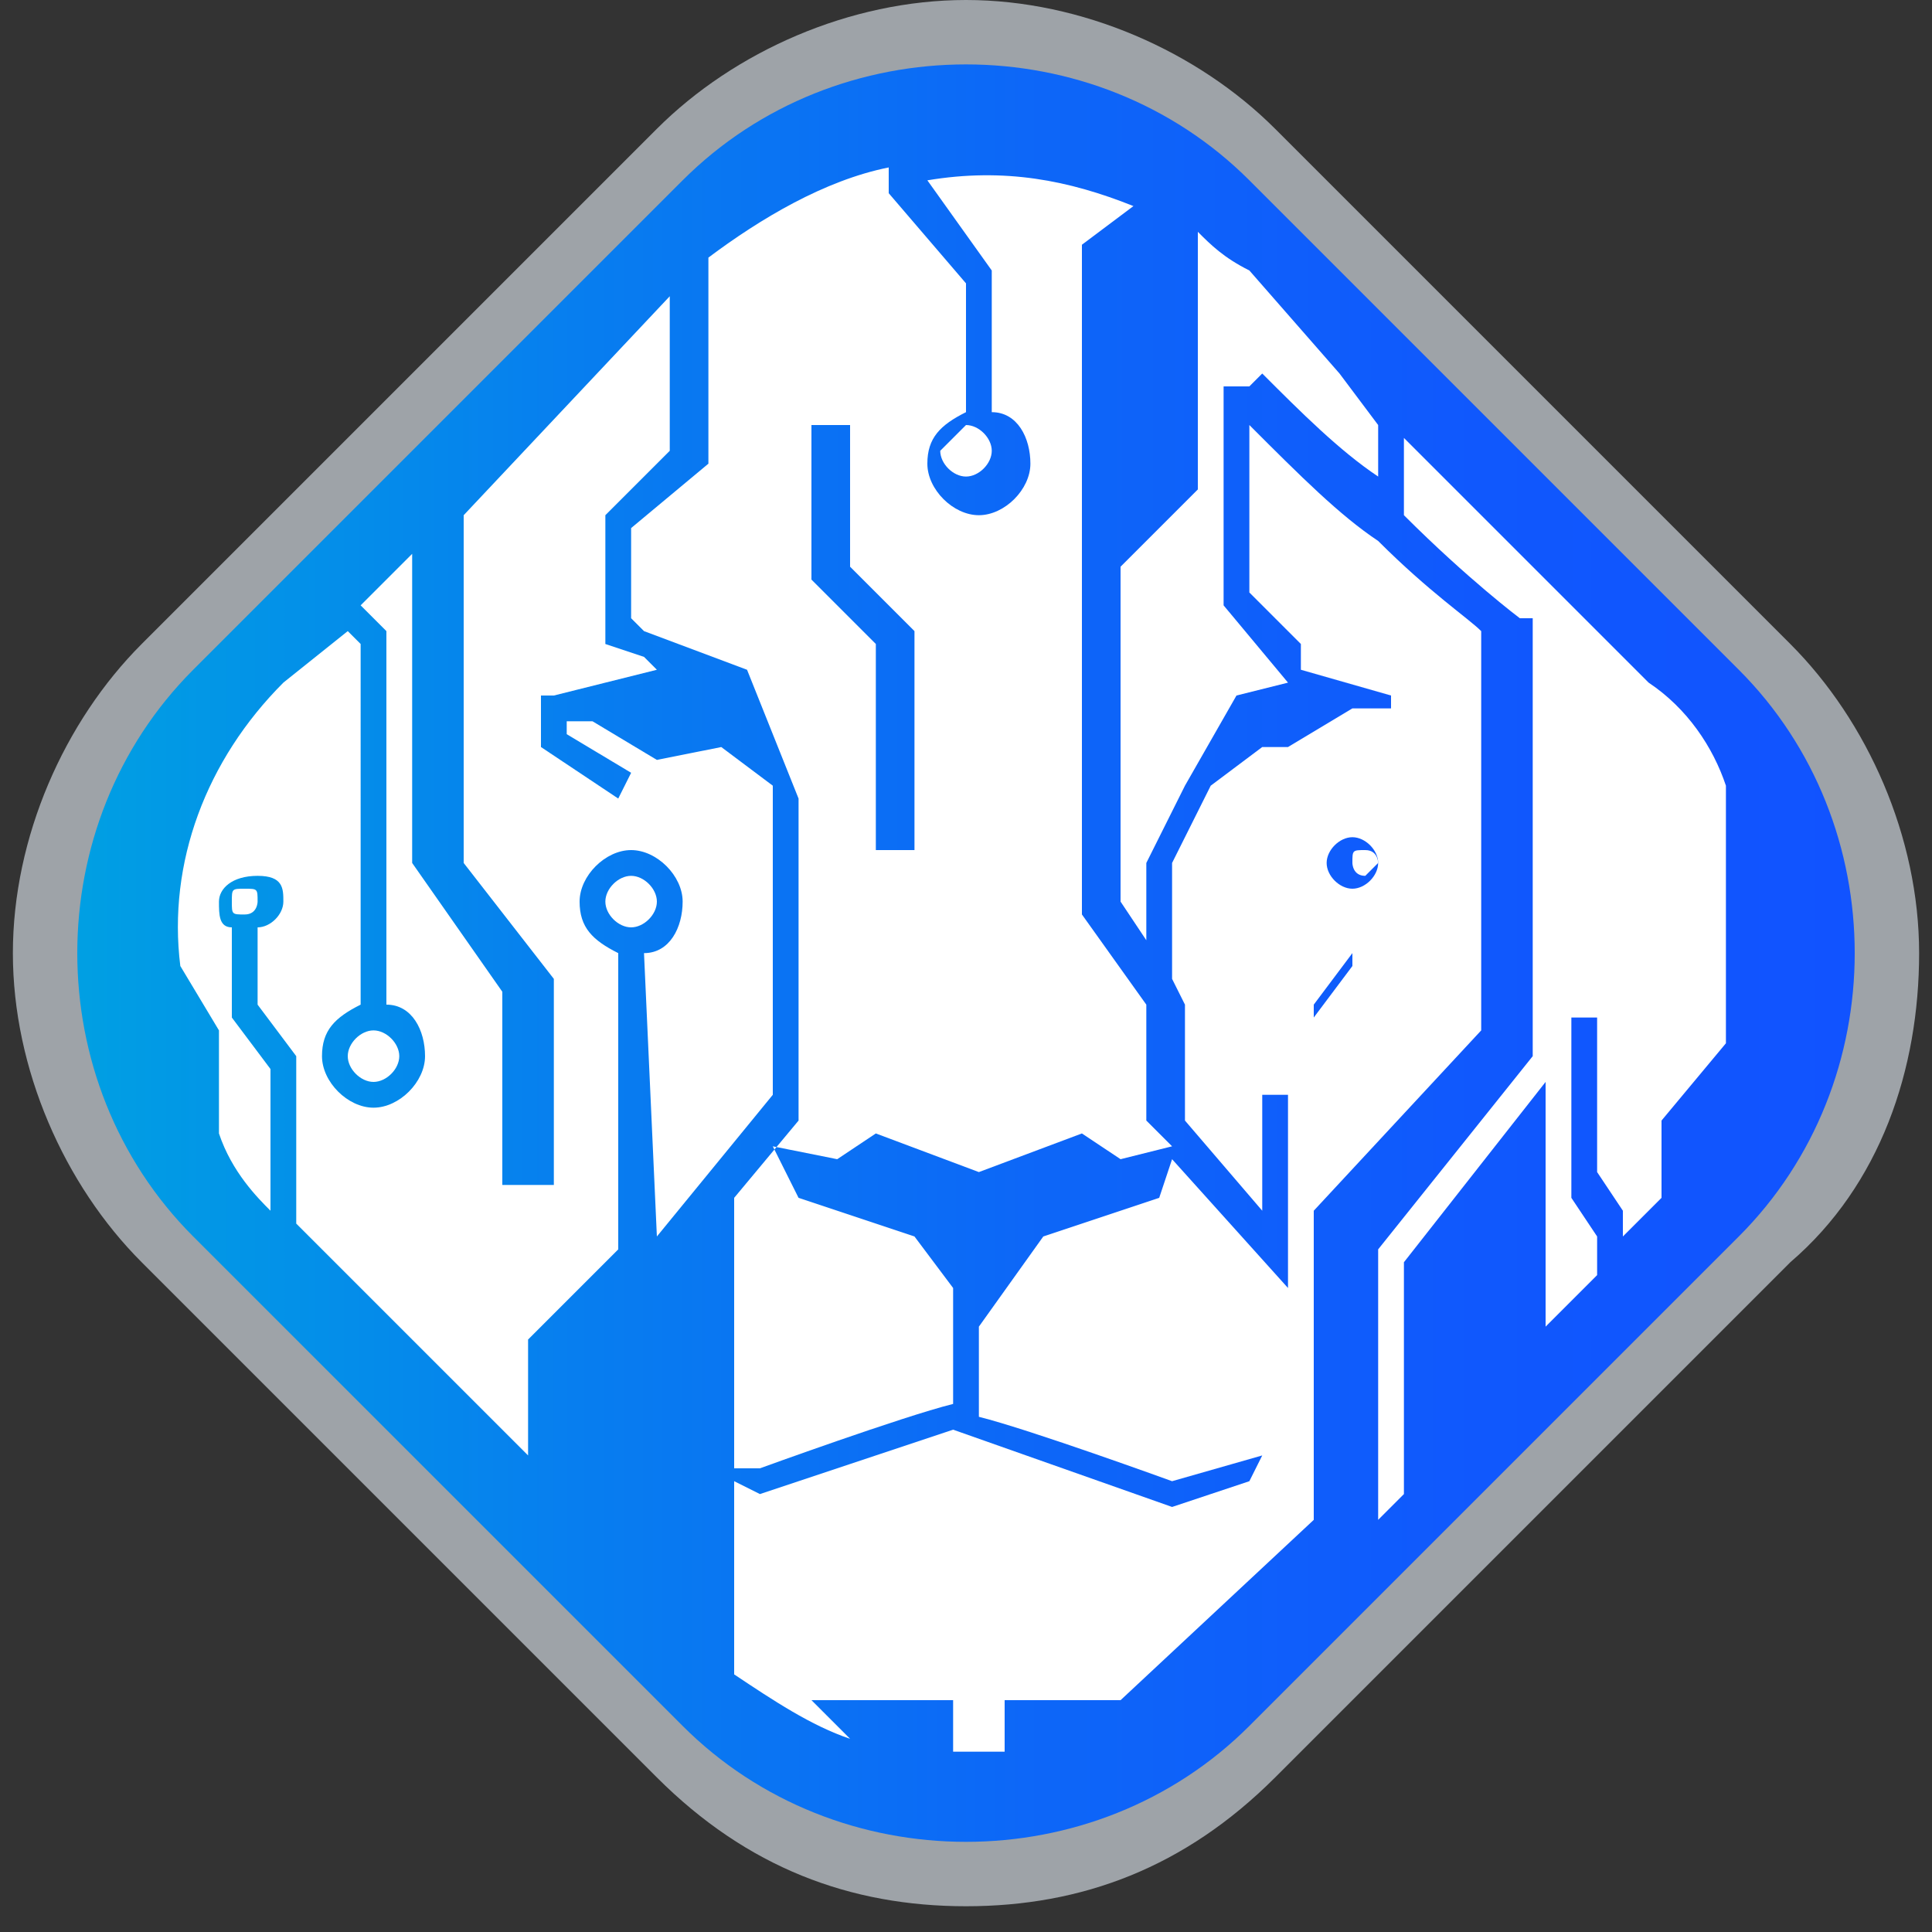
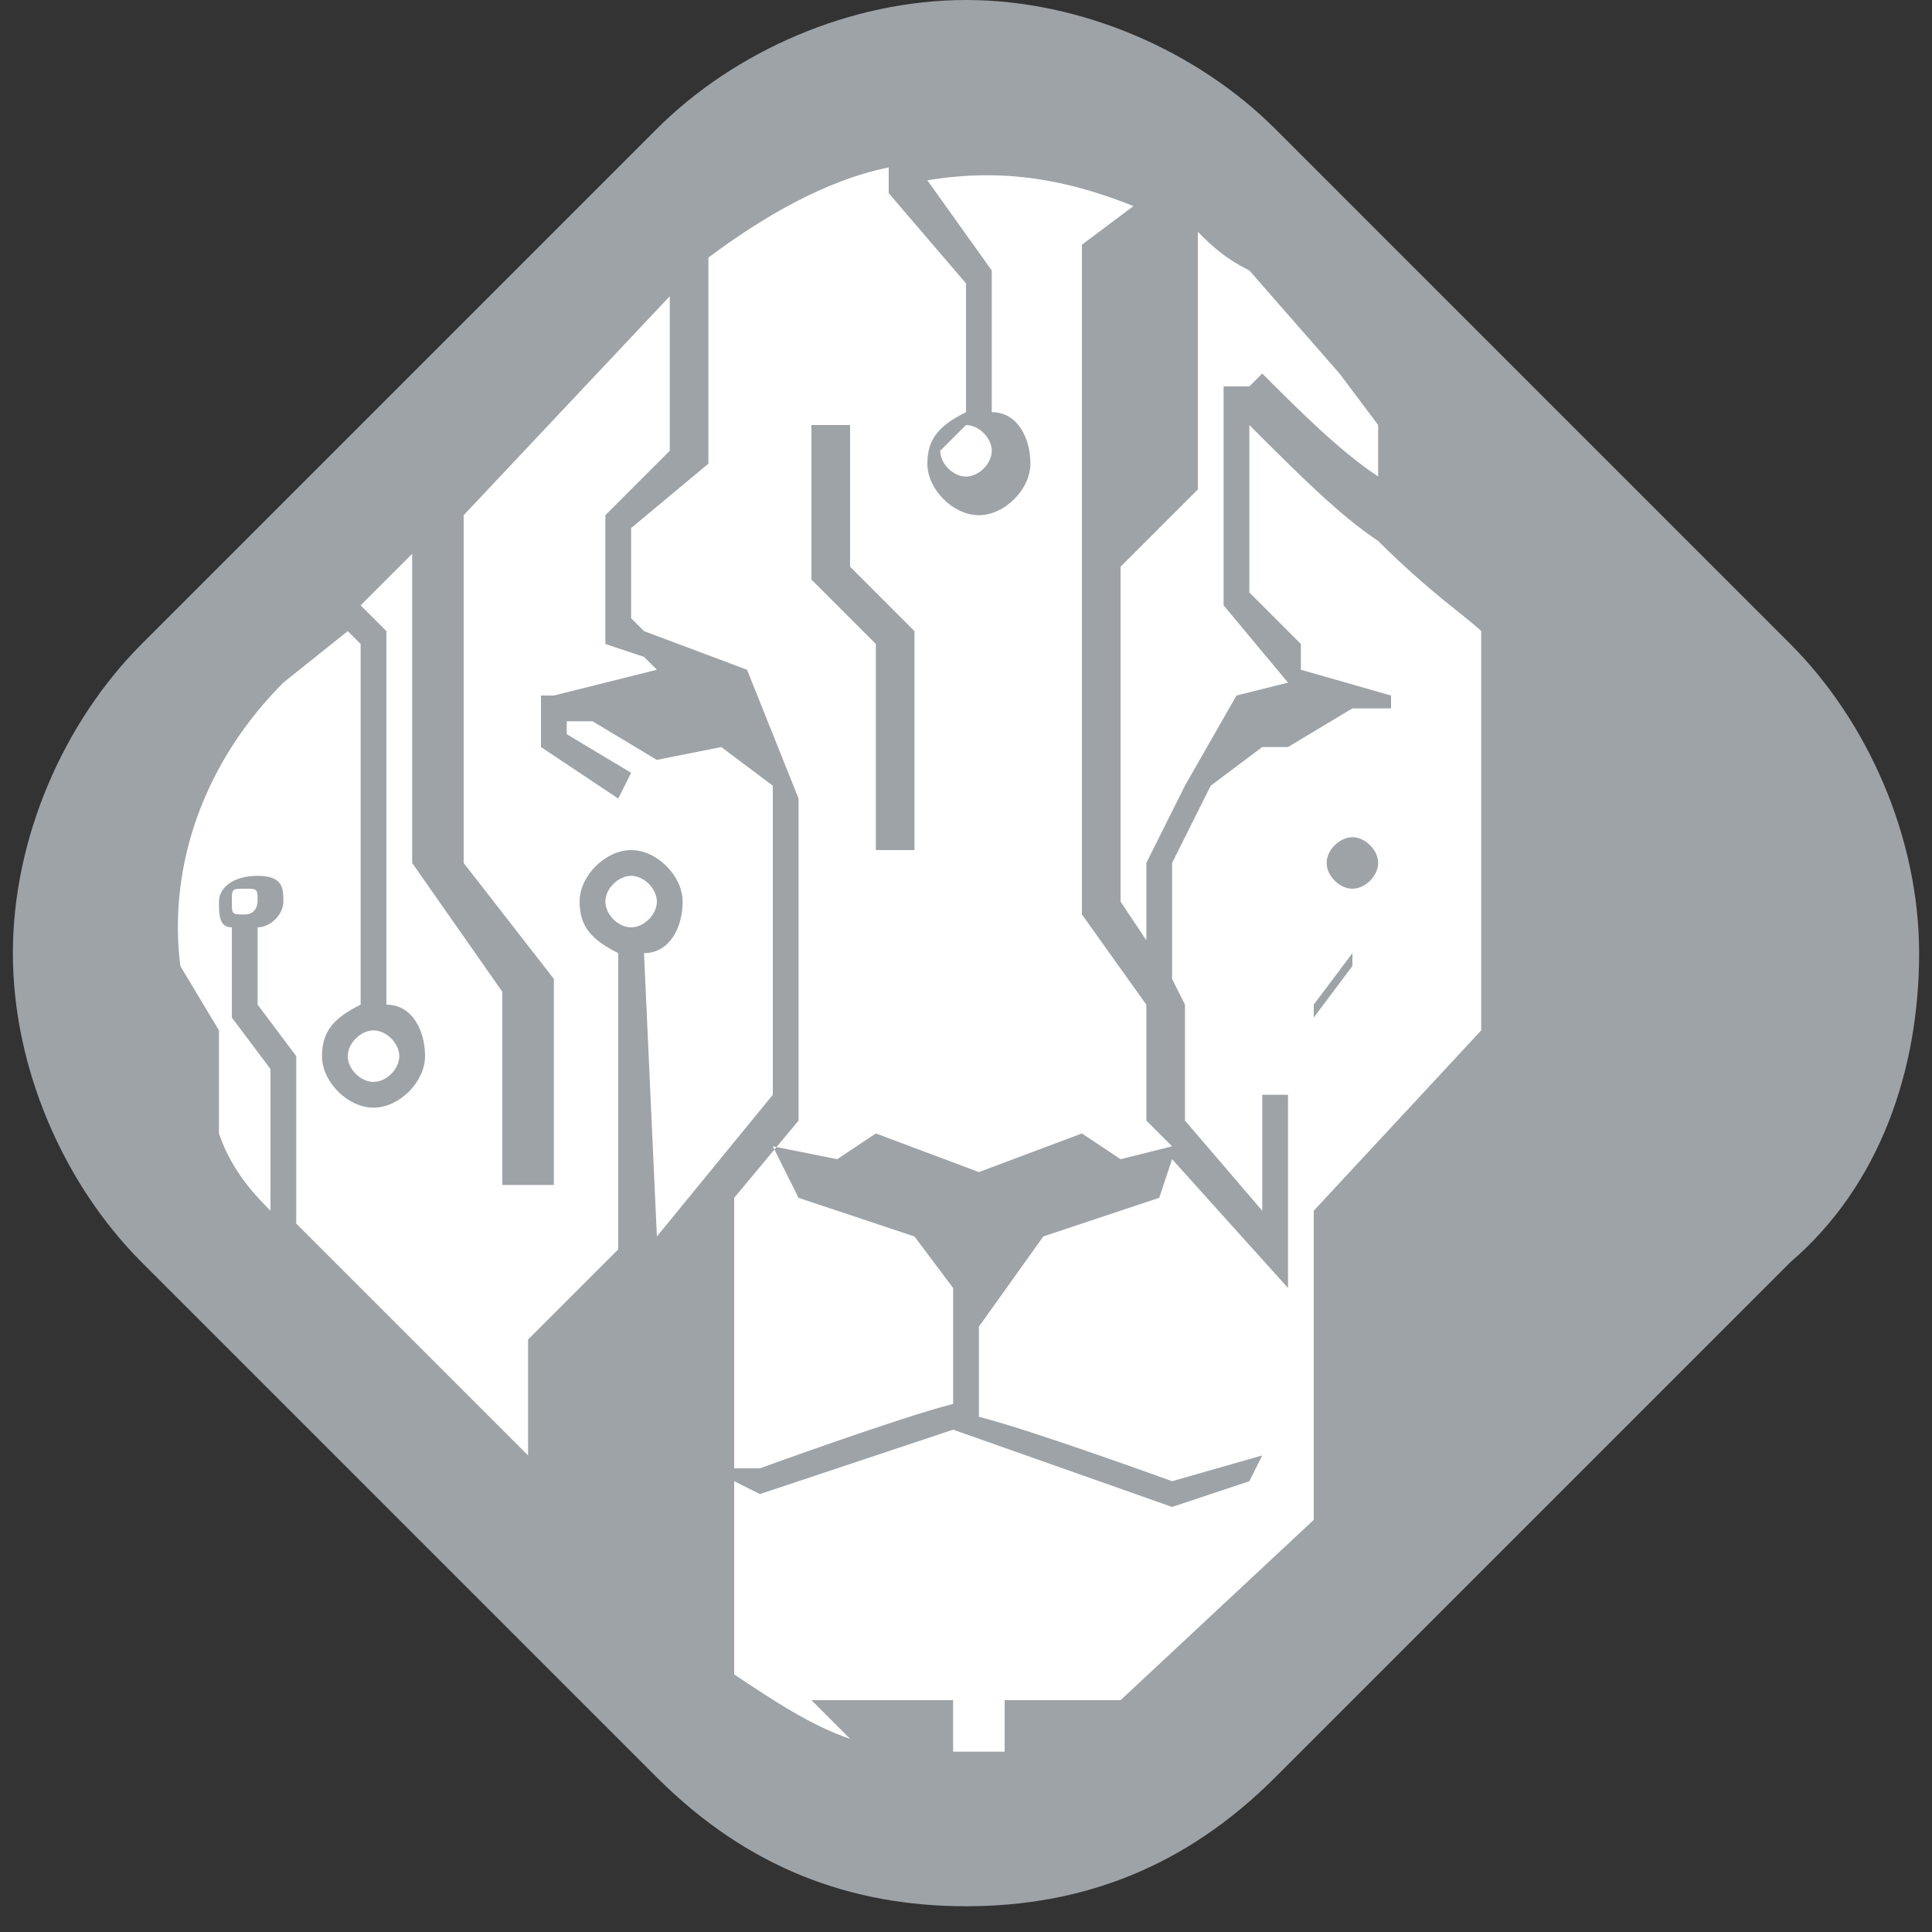
<svg xmlns="http://www.w3.org/2000/svg" version="1.1" id="Capa_1" x="0px" y="0px" viewBox="0 0 15 15" style="enable-background:new 0 0 15 15;" xml:space="preserve">
  <rect x="0" y="0" width="15" height="15" fill="#333333" stroke="none" />
  <style type="text/css">
	.st0{fill:#9EA3A8;}
	.st1{fill:url(#SVGID_1_);}
	.st2{fill:#FFFFFF;}
</style>
  <path class="st0" d="M14.9,7.4c0-0.9-0.4-1.8-1-2.4l-4-4C9.3,0.4,8.4,0,7.5,0C6.6,0,5.7,0.4,5.1,1l-4,4c-0.6,0.6-1,1.5-1,2.4  c0,0.9,0.4,1.8,1,2.4l4,4c0.7,0.7,1.5,1,2.4,1c0.9,0,1.7-0.3,2.4-1l4-4C14.6,9.2,14.9,8.3,14.9,7.4" />
  <path class="st0" d="M13.8,9.7l-4,4c-1.3,1.3-3.3,1.3-4.6,0l-4-4c-1.3-1.3-1.3-3.3,0-4.6l4-4c1.3-1.3,3.3-1.3,4.6,0l4,4  C15.1,6.4,15.1,8.4,13.8,9.7z" />
  <linearGradient id="SVGID_1_" gradientUnits="userSpaceOnUse" x1="0.626" y1="7.409" x2="14.374" y2="7.409">
    <stop offset="0" style="stop-color:#009FE3" />
    <stop offset="2.285838e-03" style="stop-color:#009FE3" />
    <stop offset="0.279" style="stop-color:#077EEF" />
    <stop offset="0.544" style="stop-color:#0D66F8" />
    <stop offset="0.79" style="stop-color:#1058FD" />
    <stop offset="1" style="stop-color:#1153FF" />
  </linearGradient>
-   <path class="st1" d="M13.5,9.6l-3.8,3.8c-1.2,1.2-3.2,1.2-4.4,0L1.5,9.6c-1.2-1.2-1.2-3.2,0-4.4l3.8-3.8c1.2-1.2,3.2-1.2,4.4,0  l3.8,3.8C14.7,6.4,14.7,8.4,13.5,9.6z" />
  <g>
    <g>
      <path class="st2" d="M7.3,3.5c0,0.1,0.1,0.2,0.2,0.2c0.1,0,0.2-0.1,0.2-0.2c0-0.1-0.1-0.2-0.2-0.2C7.4,3.4,7.3,3.5,7.3,3.5z" />
    </g>
    <g>
      <path class="st2" d="M2.9,8.4c0.1,0,0.2-0.1,0.2-0.2c0-0.1-0.1-0.2-0.2-0.2S2.7,8.1,2.7,8.2C2.7,8.3,2.8,8.4,2.9,8.4z" />
    </g>
    <g>
      <path class="st2" d="M7.2,1.4l0.5,0.7v1.1c0.2,0,0.3,0.2,0.3,0.4c0,0.2-0.2,0.4-0.4,0.4c-0.2,0-0.4-0.2-0.4-0.4    c0-0.2,0.1-0.3,0.3-0.4v-1L6.9,1.5V1.3c-0.5,0.1-1,0.4-1.4,0.7l0,1.6L4.9,4.1v0.7l0.1,0.1l0.8,0.3l0.4,1v2.5L5.7,9.3v2.1    c0.1,0,0.2,0,0.2,0c0,0,1.1-0.4,1.5-0.5V10L7.1,9.6L6.2,9.3L6,8.9L6.5,9l0.3-0.2l0.8,0.3l0.8-0.3L8.7,9l0.4-0.1L9,8.8h0v0L8.9,8.7    V7.8L8.4,7.1V4.7l0,0V1.9v0l0.4-0.3c-0.5-0.2-1-0.3-1.6-0.2V1.4z M7.1,6.6H6.8V5L6.3,4.5V3.3h0.3v1.1l0.5,0.5V6.6z" />
    </g>
    <g>
      <path class="st2" d="M9.3,3.8L8.7,4.4V7l0.2,0.3V6.7l0.3-0.6v0c0,0,0.4-0.7,0.4-0.7l0.4-0.1v0L9.5,4.7l0-1.7l0.2,0l0.1-0.1    c0.3,0.3,0.6,0.6,0.9,0.8V3.3l-0.3-0.4L9.7,2.1C9.5,2,9.4,1.9,9.3,1.8V3.8z" />
    </g>
    <g>
      <path class="st2" d="M1.7,8v0.8C1.8,9.1,2,9.3,2.1,9.4V8.3L1.8,7.9V7.2C1.7,7.2,1.7,7.1,1.7,7c0-0.1,0.1-0.2,0.3-0.2    S2.2,6.9,2.2,7c0,0.1-0.1,0.2-0.2,0.2v0.6l0.3,0.4v1.3l1.8,1.8v-0.8v-0.1l0.7-0.7L4.8,7.4l0,0C4.6,7.3,4.5,7.2,4.5,7    c0-0.2,0.2-0.4,0.4-0.4c0.2,0,0.4,0.2,0.4,0.4c0,0.2-0.1,0.4-0.3,0.4l0.1,2.2l0,0L6,8.5V6.2L6,6.1L5.6,5.8L5.1,5.9L4.6,5.6H4.4    v0.1L4.9,6L4.8,6.2L4.2,5.8V5.4h0.1l0.8-0.2v0L5,5.1L4.7,5V4l0.5-0.5l0-1.2L3.6,4v2.7l0.7,0.9v1.6H3.9V7.7L3.2,6.7V4.3L2.8,4.7    L3,4.9v2.9c0.2,0,0.3,0.2,0.3,0.4c0,0.2-0.2,0.4-0.4,0.4c-0.2,0-0.4-0.2-0.4-0.4c0-0.2,0.1-0.3,0.3-0.4V5L2.7,4.9L2.2,5.3    C1.6,5.9,1.3,6.7,1.4,7.5L1.7,8z" />
    </g>
    <g>
-       <path class="st2" d="M10.7,6.7c0,0,0-0.1-0.1-0.1c-0.1,0-0.1,0-0.1,0.1c0,0,0,0.1,0.1,0.1C10.7,6.7,10.7,6.7,10.7,6.7z" />
-     </g>
+       </g>
    <g>
      <path class="st2" d="M5.1,7c0-0.1-0.1-0.2-0.2-0.2S4.7,6.9,4.7,7s0.1,0.2,0.2,0.2S5.1,7.1,5.1,7z" />
    </g>
    <g>
-       <path class="st2" d="M12.9,8.7l0.5-0.6v-2c-0.1-0.3-0.3-0.6-0.6-0.8l-1.9-1.9v0.6c0.5,0.5,0.9,0.8,0.9,0.8l0.1,0v3.4l-1.2,1.5v2.1    l0.2-0.2V9.8v0L12,8.4l0,1.9l0.4-0.4V9.6l-0.2-0.3V9.2V8V7.9h0.2V8v1.1l0.2,0.3v0.1v0.1l0.2-0.2c0,0,0.1-0.1,0.1-0.1V8.7z" />
-     </g>
+       </g>
    <g>
      <path class="st2" d="M7.8,13.2h0.9l1.5-1.4V9.5l0,0h0V7.8l0.3-0.4V6.9c-0.1,0-0.2-0.1-0.2-0.2c0-0.1,0.1-0.2,0.2-0.2    c0.1,0,0.2,0.1,0.2,0.2c0,0.1-0.1,0.2-0.2,0.2v0.6l-0.3,0.4v1.5L11.5,8V4.9c-0.1-0.1-0.4-0.3-0.8-0.7h0v0c-0.3-0.2-0.6-0.5-1-0.9    l0,1.3L10.1,5v0.2l0.7,0.2v0.1h-0.3l-0.5,0.3l-0.1,0l-0.1,0L9.4,6.1L9.1,6.7v0.9l0.1,0.2v0.9l0.6,0.7l0-0.9l0.2,0L10,10L9.1,9    L9,9.3L8.1,9.6l-0.5,0.7V11c0.4,0.1,1.5,0.5,1.5,0.5c0,0,0.7-0.2,0.7-0.2l-0.1,0.2l-0.6,0.2l-1.7-0.6v0l-1.5,0.5l-0.2-0.1V13    c0.3,0.2,0.6,0.4,0.9,0.5l-0.3-0.3h1.1v0.4c0.1,0,0.3,0,0.4,0V13.2z" />
    </g>
    <g>
      <path class="st2" d="M2,7c0-0.1,0-0.1-0.1-0.1S1.8,6.9,1.8,7c0,0.1,0,0.1,0.1,0.1S2,7,2,7z" />
    </g>
  </g>
</svg>